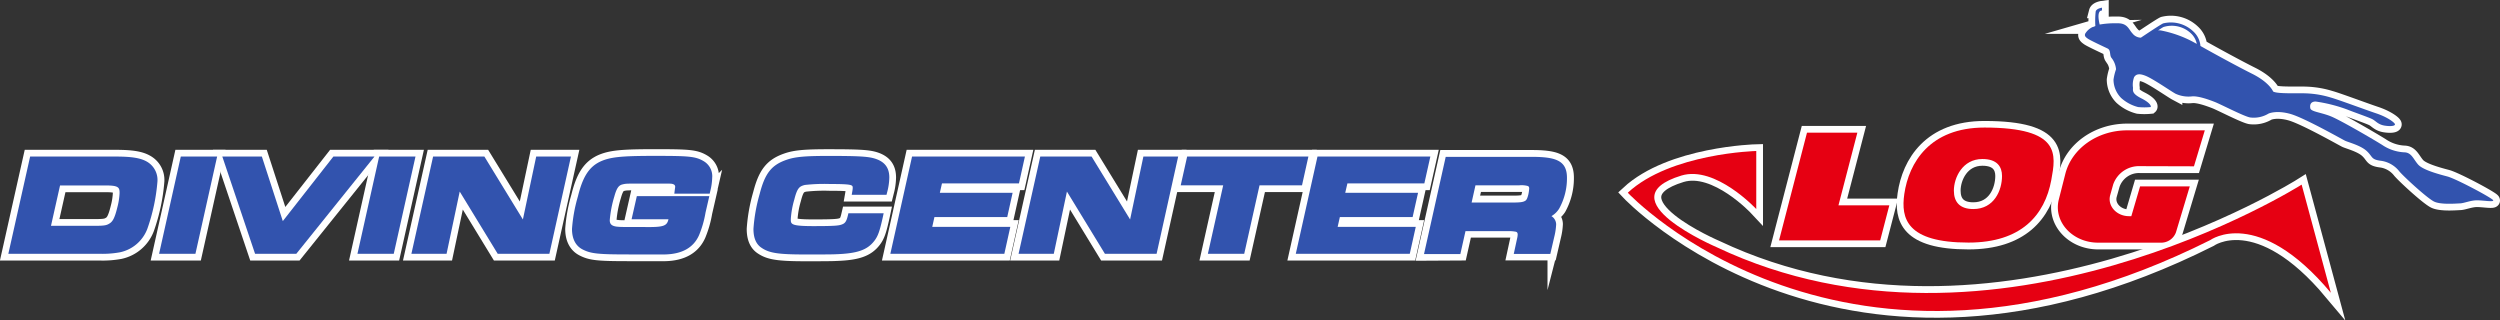
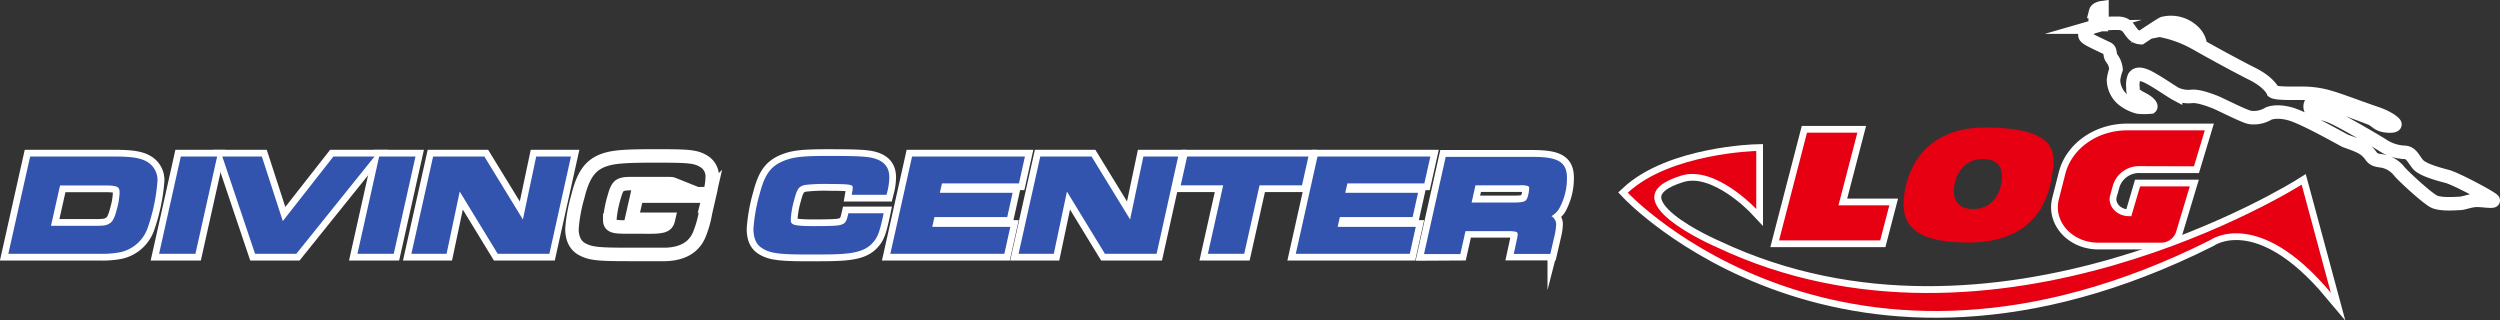
<svg xmlns="http://www.w3.org/2000/svg" viewBox="0 0 599.17 76.75">
  <rect x="0" y="0" width="599.17" height="76.75" fill="#333333" stroke="none" />
  <defs>
    <style>.cls-1{fill:none;stroke:#fff;stroke-miterlimit:10;stroke-width:3.23px;}.cls-2{fill:#3253ae;}.cls-3{fill:#e60012;}</style>
  </defs>
  <title>Asset 39</title>
  <g id="Layer_2" data-name="Layer 2">
    <g id="フッター">
      <path class="cls-1" d="M597.54,48c-.22-.53-8.88-5.15-11-5.71s-5.86-1.56-7-2.86-1.58-2.88-3.29-2.92a10.33,10.33,0,0,1-5.29-1.76c-1.78-1.13-9.95-5.91-12.33-6.87s-4.76-1.1-4.92-1.93.08-1.59,1.25-1.62a36.66,36.66,0,0,1,7.6,1.92c1.55.63,5.22,1.89,6.05,2.33s1.33,1.26,2.88,1.52,2.76.07,2.46-.43S572,28,569.48,27.16s-8.88-3.22-10.85-3.78a22.76,22.76,0,0,0-5.79-1c-2.23-.1-7.11.17-8.05-.46,0,0-.83-2.16-5.11-4.28-3.42-1.71-9.11-4.82-12.3-6.62a5.35,5.35,0,0,0-1.77-3.53,7.75,7.75,0,0,0-7.18-1.88c-.7.32-4.06,2.57-5.33,3.42a2.63,2.63,0,0,1-2-1c-.95-1-1.17-2.52-3.71-2.45a21.78,21.78,0,0,0-4.28.32l.12,0c-.88-3.66.55-3.37.55-3.37l0-.69s-1.32.18-1.51.91a20.41,20.41,0,0,0-.08,3.49c-.34.13-.26.13-.26.13l-.45.13a4.13,4.13,0,0,0-1.74,1.6c-.15.46,0,.73.68,1.19s3.86,1.93,4.69,2.33.45,1.52.9,2.19a5.14,5.14,0,0,1,1.14,2.79,12.67,12.67,0,0,0-.61,2.49,6.31,6.31,0,0,0,1.82,4.38,9.57,9.57,0,0,0,4.08,2.19,15.17,15.17,0,0,0,3,0c.15-.13.07-.93-2.23-2.09s-2-1.86-2-2.56a5.14,5.14,0,0,1,.27-2.52c.38-.57,1-1.06,2.87-.27s6.13,3.75,7.07,4.25a7.43,7.43,0,0,0,3.94.63c1.51-.13,4,.77,5.44,1.33s7,3.46,8.47,3.72a6.84,6.84,0,0,0,4.43-.93s1.81-.86,5.18.07,12.4,6.07,13.16,6.44,3.71,1.1,5.18,2.46,1,2,3.22,2.32a6.78,6.78,0,0,1,4.65,2.62c1.25,1.43,6.65,6.38,8.28,7.18s5.41.46,6.28.43,2.49-.73,4-.73S597.76,48.48,597.54,48Zm-72-38a27.38,27.38,0,0,0-7.6-2.69,1.89,1.89,0,0,0-.71,0,11.61,11.61,0,0,1,1.27-.83,6.69,6.69,0,0,1,6.86,1.78,4.74,4.74,0,0,1,1.14,2.26Z" />
      <polygon class="cls-1" points="433.08 31.79 426.38 57.62 450.62 57.62 452.81 49.21 440.62 49.21 445.15 31.79 433.08 31.79" />
-       <path class="cls-1" d="M456.4,46.52c-.85,5.87.57,11.64,15.39,11.64,12.63,0,18.29-6.57,19.84-15,1.12-6.1,2.41-12.55-16-12.55C462.51,30.59,457.48,39,456.4,46.52Zm23.42-4.35c0,3.43-1.91,7.93-6.88,7.93-3.24,0-4.66-1.68-4.66-4.41,0-3.11,2.06-7.58,6.84-7.58C478.67,38.11,479.82,40,479.82,42.17Z" />
      <path class="cls-1" d="M506.45,44.29a6.54,6.54,0,0,1,6.45-4.43h12.92l2.6-8.62H509.81c-7.11,0-13.27,4.34-14.82,10.44l-1.56,6.14c-1.34,5.31,3.25,10.34,9.44,10.34h14.94a3.78,3.78,0,0,0,3.7-2.49l3.31-11H512.91l-2.1,7.14h-.55c-3,0-5.23-2.48-4.51-5.05Z" />
      <path class="cls-1" d="M411.49,59.25s-27-11.52-8.45-17.18c8.11-2.47,17.88,8,17.88,8V36.19s-20.53.51-30.79,10c0,0,51.81,55.37,139.6,11.35,0,0,11.36-8.3,28.9,12.63l-7-25.92S478.19,90.76,411.49,59.25Z" />
-       <path class="cls-2" d="M597.54,48c-.22-.53-8.88-5.15-11-5.71s-5.86-1.56-7-2.86-1.58-2.88-3.29-2.92a10.33,10.33,0,0,1-5.29-1.76c-1.78-1.13-9.95-5.91-12.33-6.87s-4.76-1.1-4.92-1.93.08-1.59,1.25-1.62a36.66,36.66,0,0,1,7.6,1.92c1.55.63,5.22,1.89,6.05,2.33s1.33,1.26,2.88,1.52,2.76.07,2.46-.43S572,28,569.48,27.16s-8.88-3.22-10.85-3.78a23.21,23.21,0,0,0-5.79-1c-2.23-.1-7.11.17-8.05-.46,0,0-.83-2.16-5.11-4.28-3.42-1.71-9.11-4.82-12.3-6.62a5.35,5.35,0,0,0-1.77-3.53,7.75,7.75,0,0,0-7.18-1.88c-.7.32-4.06,2.57-5.33,3.42a2.63,2.63,0,0,1-2-1c-.95-1-1.17-2.52-3.71-2.45a21.78,21.78,0,0,0-4.28.32l.12,0c-.88-3.66.55-3.37.55-3.37l0-.69s-1.32.18-1.51.91a20.41,20.41,0,0,0-.08,3.49c-.34.13-.26.13-.26.13l-.45.13a4.13,4.13,0,0,0-1.74,1.6c-.15.46,0,.73.68,1.19s3.86,1.93,4.69,2.33.45,1.52.9,2.19a5.14,5.14,0,0,1,1.14,2.79,12.67,12.67,0,0,0-.61,2.49,6.31,6.31,0,0,0,1.82,4.38,9.57,9.57,0,0,0,4.08,2.19,15.17,15.17,0,0,0,3,0c.15-.13.07-.93-2.23-2.09s-2-1.86-2-2.56a5.14,5.14,0,0,1,.27-2.52c.38-.57,1-1.06,2.87-.27s6.13,3.76,7.07,4.25a7.43,7.43,0,0,0,3.94.63c1.51-.13,4,.77,5.44,1.33s7,3.46,8.47,3.72a6.84,6.84,0,0,0,4.43-.93s1.81-.86,5.18.07,12.4,6.07,13.16,6.44,3.71,1.1,5.18,2.46,1,2,3.22,2.32a6.78,6.78,0,0,1,4.65,2.62c1.25,1.43,6.65,6.38,8.28,7.18s5.41.46,6.28.43,2.49-.73,4-.73S597.76,48.48,597.54,48Zm-72-38a27.38,27.38,0,0,0-7.6-2.69,1.89,1.89,0,0,0-.71,0,11.61,11.61,0,0,1,1.27-.83,6.69,6.69,0,0,1,6.86,1.78,4.74,4.74,0,0,1,1.14,2.26Z" />
      <polygon class="cls-3" points="433.08 31.79 426.38 57.62 450.62 57.62 452.81 49.21 440.62 49.21 445.15 31.79 433.08 31.79" />
      <path class="cls-3" d="M491.63,43.14c-1.55,8.45-7.21,15-19.84,15-14.82,0-16.24-5.77-15.39-11.64,1.08-7.49,6.11-15.93,19.23-15.93C494,30.59,492.75,37,491.63,43.14Zm-23.35,2.55c0,2.73,1.42,4.41,4.66,4.41,5,0,6.88-4.5,6.88-7.93,0-2.19-1.15-4.06-4.7-4.06C470.34,38.11,468.28,42.58,468.28,45.69Z" />
      <path class="cls-3" d="M525.82,39.86l2.6-8.62H509.81c-7.11,0-13.27,4.34-14.82,10.44l-1.56,6.14c-1.34,5.31,3.25,10.34,9.44,10.34h14.94a3.78,3.78,0,0,0,3.7-2.49l3.31-11H512.91l-2.1,7.14h-.55c-3,0-5.23-2.48-4.51-5.05l.7-2.51a6.54,6.54,0,0,1,6.45-4.43Z" />
      <path class="cls-3" d="M420.92,50.1V36.19s-20.53.5-30.79,10c0,0,51.81,55.37,139.6,11.35,0,0,11.36-8.3,28.9,12.63l-7-25.92s-73.49,46.56-140.19,15c0,0-27-11.52-8.45-17.18C411.15,39.6,420.92,50.1,420.92,50.1Z" />
      <path class="cls-1" d="M28.77,60.47a9,9,0,0,0,6.57-5.59,44.64,44.64,0,0,0,2.44-11.45,5,5,0,0,0-2.54-4.67c-1.52-.89-3.64-1.24-7.57-1.24H7.22L2,60.82H23.73A23.06,23.06,0,0,0,28.77,60.47ZM12.22,54.12l2.17-9.67H25.48c3.06,0,3.18.57,3.18,1.86a16.31,16.31,0,0,1-.56,3.47c-.63,2.58-1.14,3.33-1.82,3.76s-1.11.58-3.44.58Z" />
      <polygon class="cls-1" points="52.04 37.52 43.33 37.52 38.13 60.82 46.84 60.82 52.04 37.52" />
      <polygon class="cls-1" points="71.02 60.82 89.75 37.52 79.9 37.52 67.78 52.99 62.76 37.52 53.28 37.52 61.13 60.82 71.02 60.82" />
      <polygon class="cls-1" points="94.37 60.82 99.58 37.52 90.87 37.52 85.67 60.82 94.37 60.82" />
      <polygon class="cls-1" points="107.03 60.82 110.18 45.91 119.28 60.82 131.67 60.82 136.84 37.52 128.51 37.52 125.32 52.59 116.09 37.52 103.8 37.52 98.6 60.82 107.03 60.82" />
      <path class="cls-1" d="M139.53,59.73c2,1.06,3.68,1.25,11.17,1.25,4.28,0,8,0,8.77,0,4.07-.11,6.78-1.67,8.08-4.64a24.76,24.76,0,0,0,1.54-5.38L170,47H152.63l-1.26,5.55h8.84c-.37,1.63-1.16,1.93-5.81,1.86-5.77,0-5.77,0-6.71-.12-1.1-.16-1.55-.6-1.55-1.51a27,27,0,0,1,1.11-5.74c.57-2.08,1.1-2.6,1.85-2.82C150,44,150,44,153.49,44L156,44l2.45,0c2.52,0,2.53,0,2.93.16a.61.61,0,0,1,.43.69,1.89,1.89,0,0,1-.05.38l-.15,1.19h8.48l.14-.61a14.61,14.61,0,0,0,.46-3.22,4.17,4.17,0,0,0-2-3.92c-2-1.21-3.66-1.3-11.9-1.3-6,0-8.75.16-10.82.64-4.12,1-6.07,3.36-7.47,9.06a37.08,37.08,0,0,0-1.42,7.81C137.09,57.81,138.41,59.13,139.53,59.73Z" />
      <path class="cls-1" d="M193.13,61c2.92,0,6.2,0,7.26-.07,5.05-.17,7.43-1,9.11-3.13.91-1.16,1.32-2.3,2.09-5.77l.19-.9h-8.45l-.14.6c-.35,1.46-.72,1.82-1.43,2.08s-1.52.39-6.72.39c-5.51,0-5.51-.45-5.51-1.66a21.33,21.33,0,0,1,.84-4.71c.71-2.8,1.23-3.16,2.52-3.49a41.76,41.76,0,0,1,6-.23c5.48,0,5.48.24,5.48.94a4.86,4.86,0,0,1-.09.78l-.15.86h8.34l.15-.6a14.45,14.45,0,0,0,.52-3.55c0-2.36-1.1-3.8-3.49-4.53-1.63-.5-4-.63-11.11-.63-5.59,0-7.91.21-9.94.9-3.67,1.24-5.25,3.23-6.52,8.17a39.81,39.81,0,0,0-1.5,8.41c0,2.2.64,3.69,1.94,4.54C184.38,60.65,186.56,61,193.13,61Z" />
      <polygon class="cls-1" points="242.14 54.38 223.43 54.38 223.95 52.03 241.4 52.03 242.69 46.21 225.25 46.21 225.76 43.96 244.21 43.96 245.64 37.52 218.59 37.52 213.39 60.82 240.71 60.82 242.14 54.38" />
      <polygon class="cls-1" points="252.56 60.82 255.71 45.91 264.81 60.82 277.2 60.82 282.37 37.52 274.03 37.52 270.85 52.59 261.62 37.52 249.32 37.52 244.12 60.82 252.56 60.82" />
      <polygon class="cls-1" points="289.49 60.82 298.2 60.82 301.87 44.42 312.05 44.42 313.58 37.52 284.52 37.52 282.98 44.42 293.16 44.42 289.49 60.82" />
      <polygon class="cls-1" points="337.88 60.82 339.31 54.38 320.59 54.38 321.12 52.03 338.56 52.03 339.86 46.21 322.41 46.21 322.93 43.96 341.37 43.96 342.81 37.52 315.76 37.52 310.56 60.82 337.88 60.82" />
      <path class="cls-1" d="M350,60.82l1.23-5.49h10a9.05,9.05,0,0,1,2.08.14c.23.08.43.19.43.71a5.1,5.1,0,0,1-.16,1l-.78,3.61h8.76l.94-4.06a15.37,15.37,0,0,0,.46-3,2.37,2.37,0,0,0-1.13-2,5.36,5.36,0,0,0,1.9-1.75,15,15,0,0,0,1.87-7.41c0-4.25-2.91-5-8.64-5H346.49l-5.2,23.3Zm3.66-16.44h10.44a5.85,5.85,0,0,1,2,.13c.22.06.44.16.44.62a9.54,9.54,0,0,1-.22,1.5c-.26,1-.44,1.26-.72,1.45-.46.28-1,.42-3,.42H352.7Z" />
      <path class="cls-2" d="M35.24,38.76c-1.52-.89-3.64-1.24-7.57-1.24H7.22L2,60.82H23.73a23.06,23.06,0,0,0,5-.35,9,9,0,0,0,6.57-5.59,44.66,44.66,0,0,0,2.44-11.44A5.06,5.06,0,0,0,35.24,38.76ZM14.39,44.45H25.48c3.06,0,3.18.57,3.18,1.86a16.31,16.31,0,0,1-.56,3.47c-.63,2.59-1.14,3.33-1.82,3.76s-1.11.58-3.44.58H12.22Z" />
      <polygon class="cls-2" points="38.13 60.82 46.84 60.82 52.04 37.52 43.33 37.52 38.13 60.82" />
      <polygon class="cls-2" points="79.9 37.52 67.78 52.99 62.76 37.52 53.28 37.52 61.13 60.82 71.02 60.82 89.75 37.52 79.9 37.52" />
      <polygon class="cls-2" points="90.87 37.52 85.67 60.82 94.37 60.82 99.58 37.52 90.87 37.52" />
      <polygon class="cls-2" points="125.32 52.6 116.09 37.52 103.8 37.52 98.6 60.82 107.03 60.82 110.18 45.91 119.28 60.82 131.67 60.82 136.84 37.52 128.51 37.52 125.32 52.6" />
-       <path class="cls-2" d="M168.7,38.66c-2-1.21-3.66-1.3-11.9-1.3-6,0-8.75.16-10.82.64-4.12,1-6.07,3.37-7.47,9.06a37.08,37.08,0,0,0-1.42,7.81c0,2.94,1.32,4.26,2.44,4.86,2,1.06,3.68,1.25,11.17,1.25,4.28,0,8,0,8.77,0,4.07-.11,6.78-1.67,8.08-4.64a24.76,24.76,0,0,0,1.54-5.38L170,47H152.63l-1.26,5.55h8.84c-.37,1.63-1.16,1.93-5.81,1.86-5.77,0-5.77,0-6.71-.11-1.1-.17-1.55-.61-1.55-1.52a27,27,0,0,1,1.11-5.74c.57-2.08,1.1-2.6,1.85-2.82C150,44,150,44,153.49,44L156,44l2.45,0c2.52,0,2.53,0,2.93.16a.61.61,0,0,1,.43.69,1.89,1.89,0,0,1-.05.38l-.15,1.19h8.48l.14-.61a14.62,14.62,0,0,0,.46-3.21A4.17,4.17,0,0,0,168.7,38.66Z" />
      <path class="cls-2" d="M209.65,38c-1.63-.5-4-.63-11.11-.63-5.59,0-7.91.21-9.94.9-3.67,1.24-5.25,3.23-6.52,8.17a39.81,39.81,0,0,0-1.5,8.41c0,2.2.64,3.69,1.94,4.54,1.86,1.27,4,1.6,10.61,1.6,2.92,0,6.2,0,7.26-.06,5.05-.18,7.43-1,9.11-3.14.91-1.16,1.32-2.3,2.09-5.77l.19-.9h-8.45l-.14.6c-.35,1.46-.72,1.82-1.43,2.08s-1.52.39-6.72.39c-5.51,0-5.51-.45-5.51-1.66a21.33,21.33,0,0,1,.84-4.71c.71-2.8,1.23-3.16,2.52-3.49a41.76,41.76,0,0,1,6-.23c5.48,0,5.48.24,5.48.95a4.89,4.89,0,0,1-.09.77l-.15.86h8.34l.15-.6a14.39,14.39,0,0,0,.52-3.55C213.14,40.16,212,38.72,209.65,38Z" />
      <polygon class="cls-2" points="241.4 52.03 242.69 46.21 225.25 46.21 225.76 43.96 244.21 43.96 245.64 37.52 218.59 37.52 213.39 60.82 240.71 60.82 242.14 54.38 223.43 54.38 223.95 52.03 241.4 52.03" />
      <polygon class="cls-2" points="270.85 52.6 261.62 37.52 249.32 37.52 244.12 60.82 252.56 60.82 255.71 45.91 264.81 60.82 277.2 60.82 282.37 37.52 274.03 37.52 270.85 52.6" />
      <polygon class="cls-2" points="313.58 37.52 284.52 37.52 282.98 44.42 293.16 44.42 289.49 60.82 298.2 60.82 301.87 44.42 312.05 44.42 313.58 37.52" />
      <polygon class="cls-2" points="338.56 52.03 339.86 46.21 322.41 46.21 322.93 43.96 341.37 43.96 342.81 37.52 315.76 37.52 310.56 60.82 337.88 60.82 339.31 54.38 320.59 54.38 321.12 52.03 338.56 52.03" />
      <path class="cls-2" d="M373.68,50a15,15,0,0,0,1.87-7.41c0-4.25-2.91-5-8.64-5H346.49l-5.2,23.3H350l1.23-5.49h10a9.05,9.05,0,0,1,2.08.14c.23.08.43.19.43.71a5,5,0,0,1-.16,1l-.78,3.61h8.76l.94-4.06a15.37,15.37,0,0,0,.46-3,2.37,2.37,0,0,0-1.13-2A5.36,5.36,0,0,0,373.68,50Zm-20.06-5.58h10.44a5.85,5.85,0,0,1,2,.13c.22.06.44.16.44.62a9.54,9.54,0,0,1-.22,1.5c-.26,1-.44,1.26-.72,1.45-.46.28-1,.42-3,.42H352.7Z" />
    </g>
  </g>
</svg>